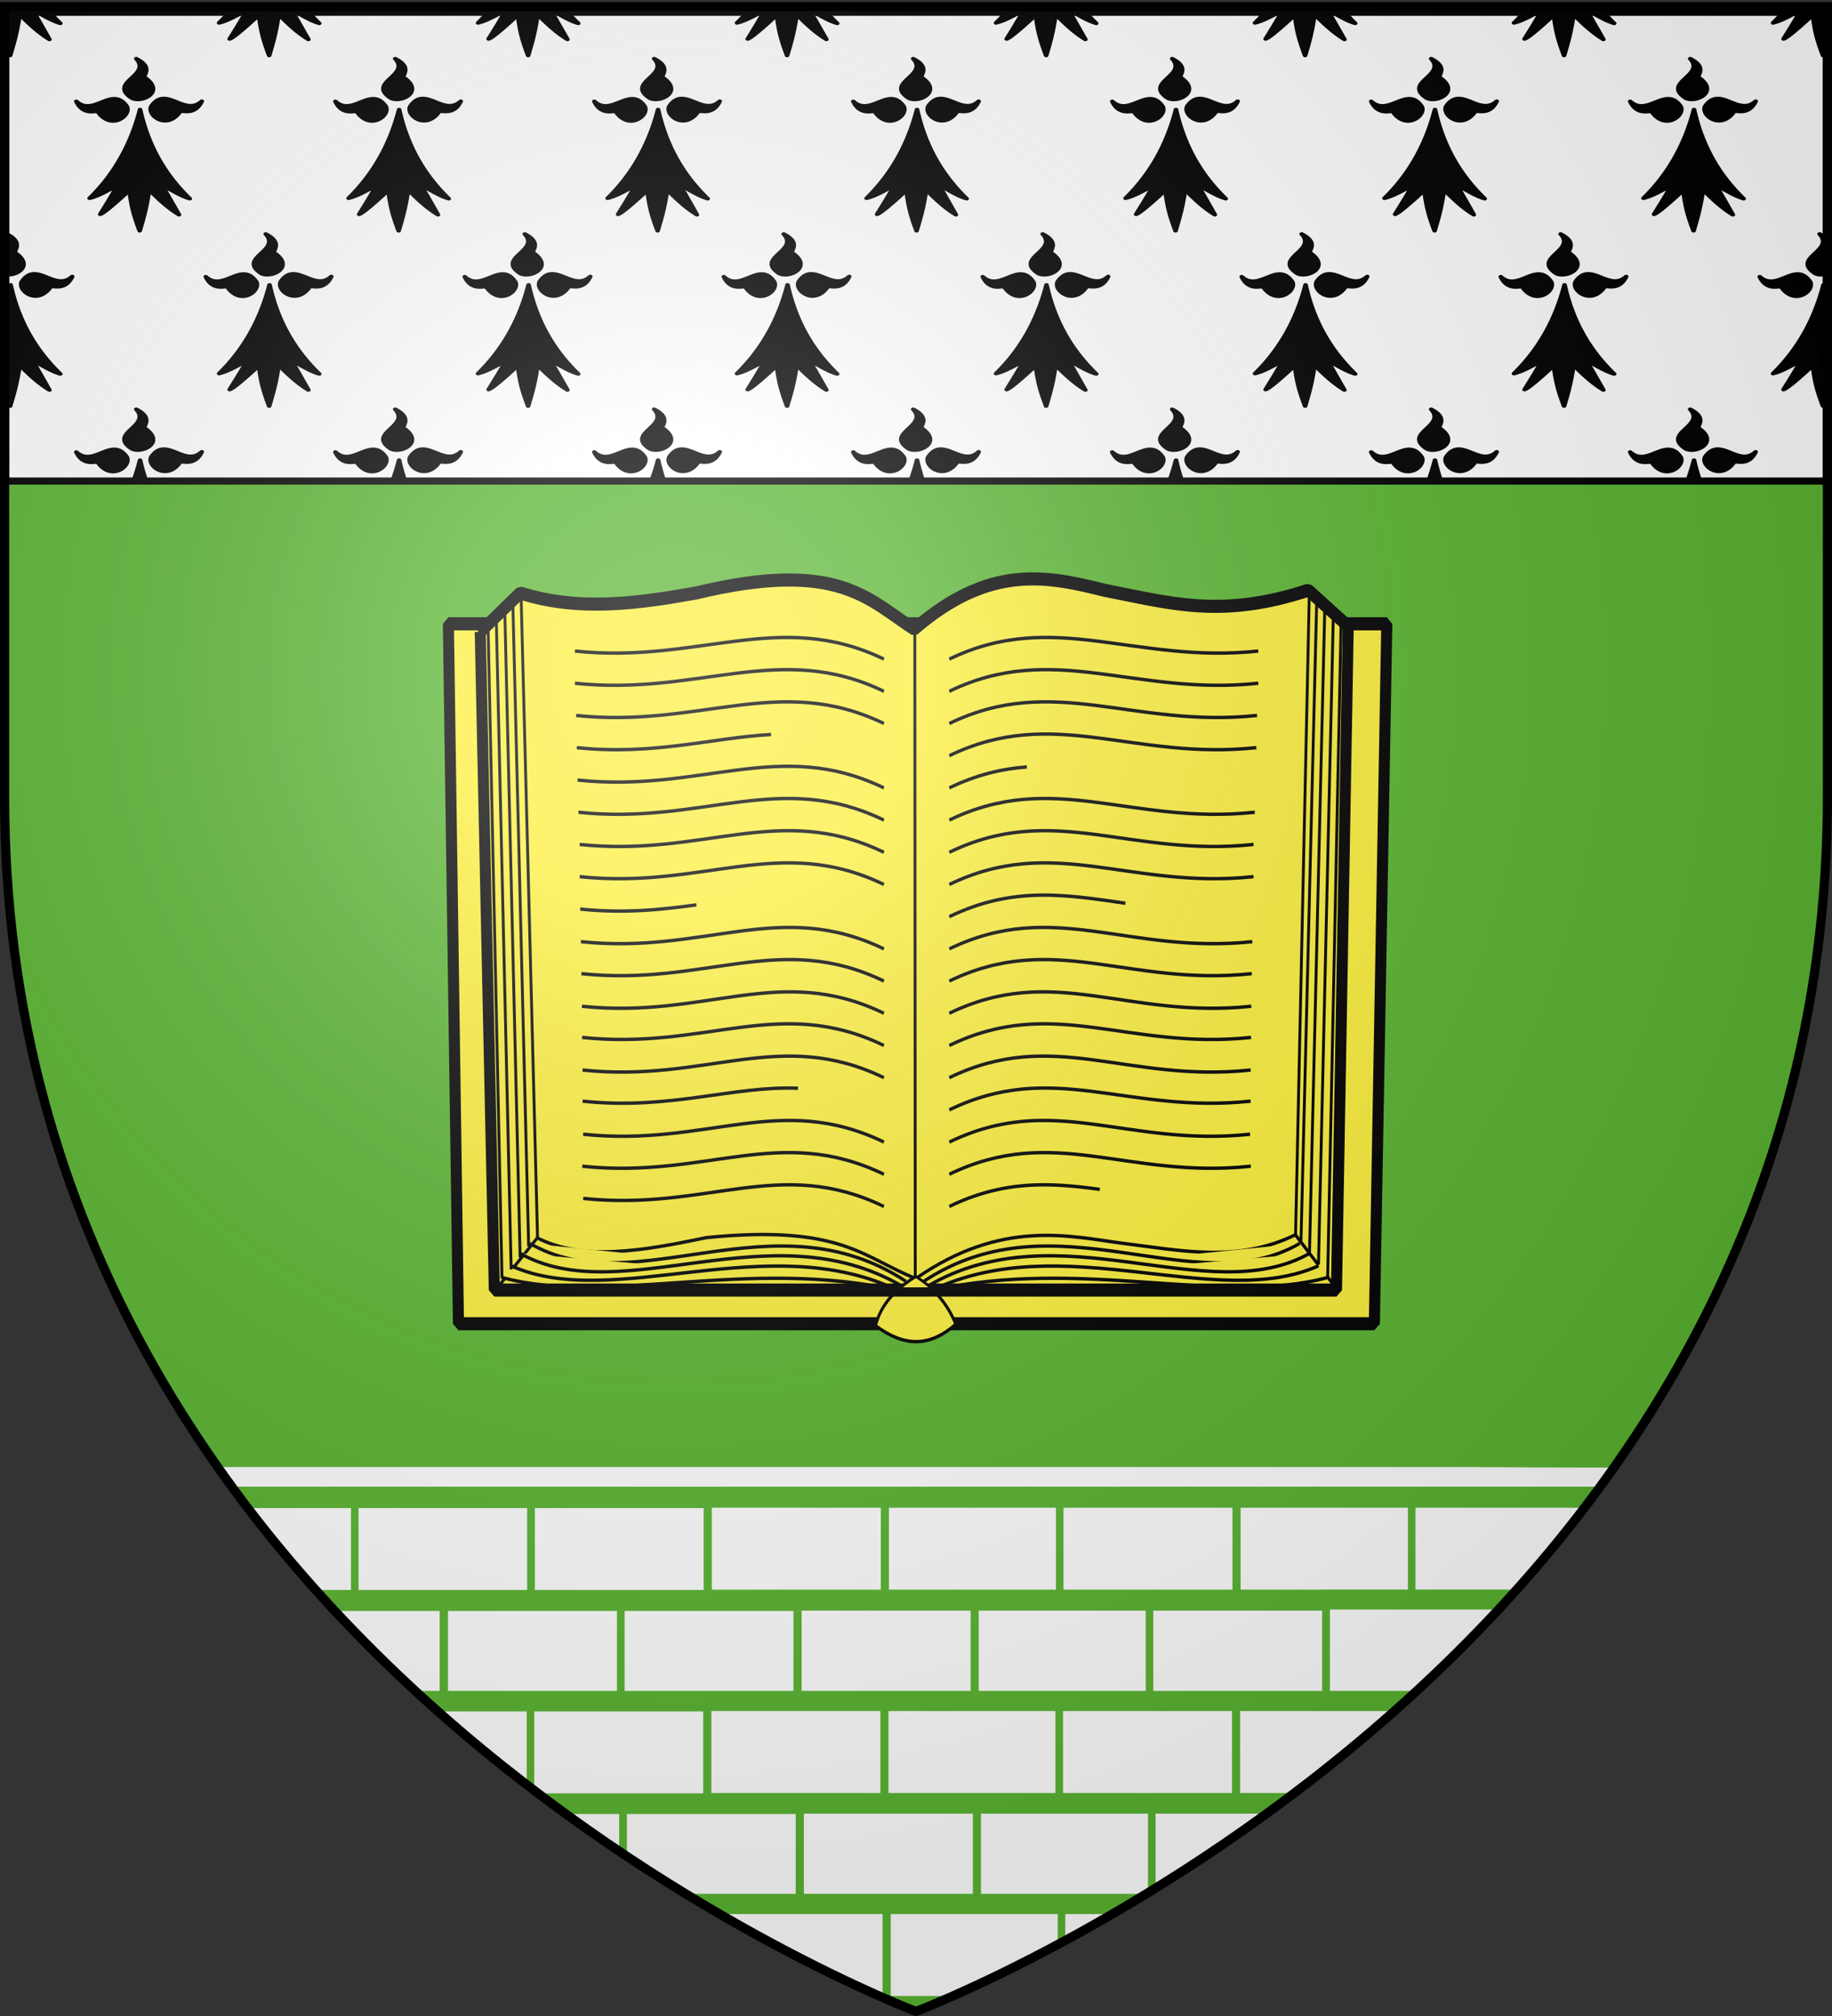
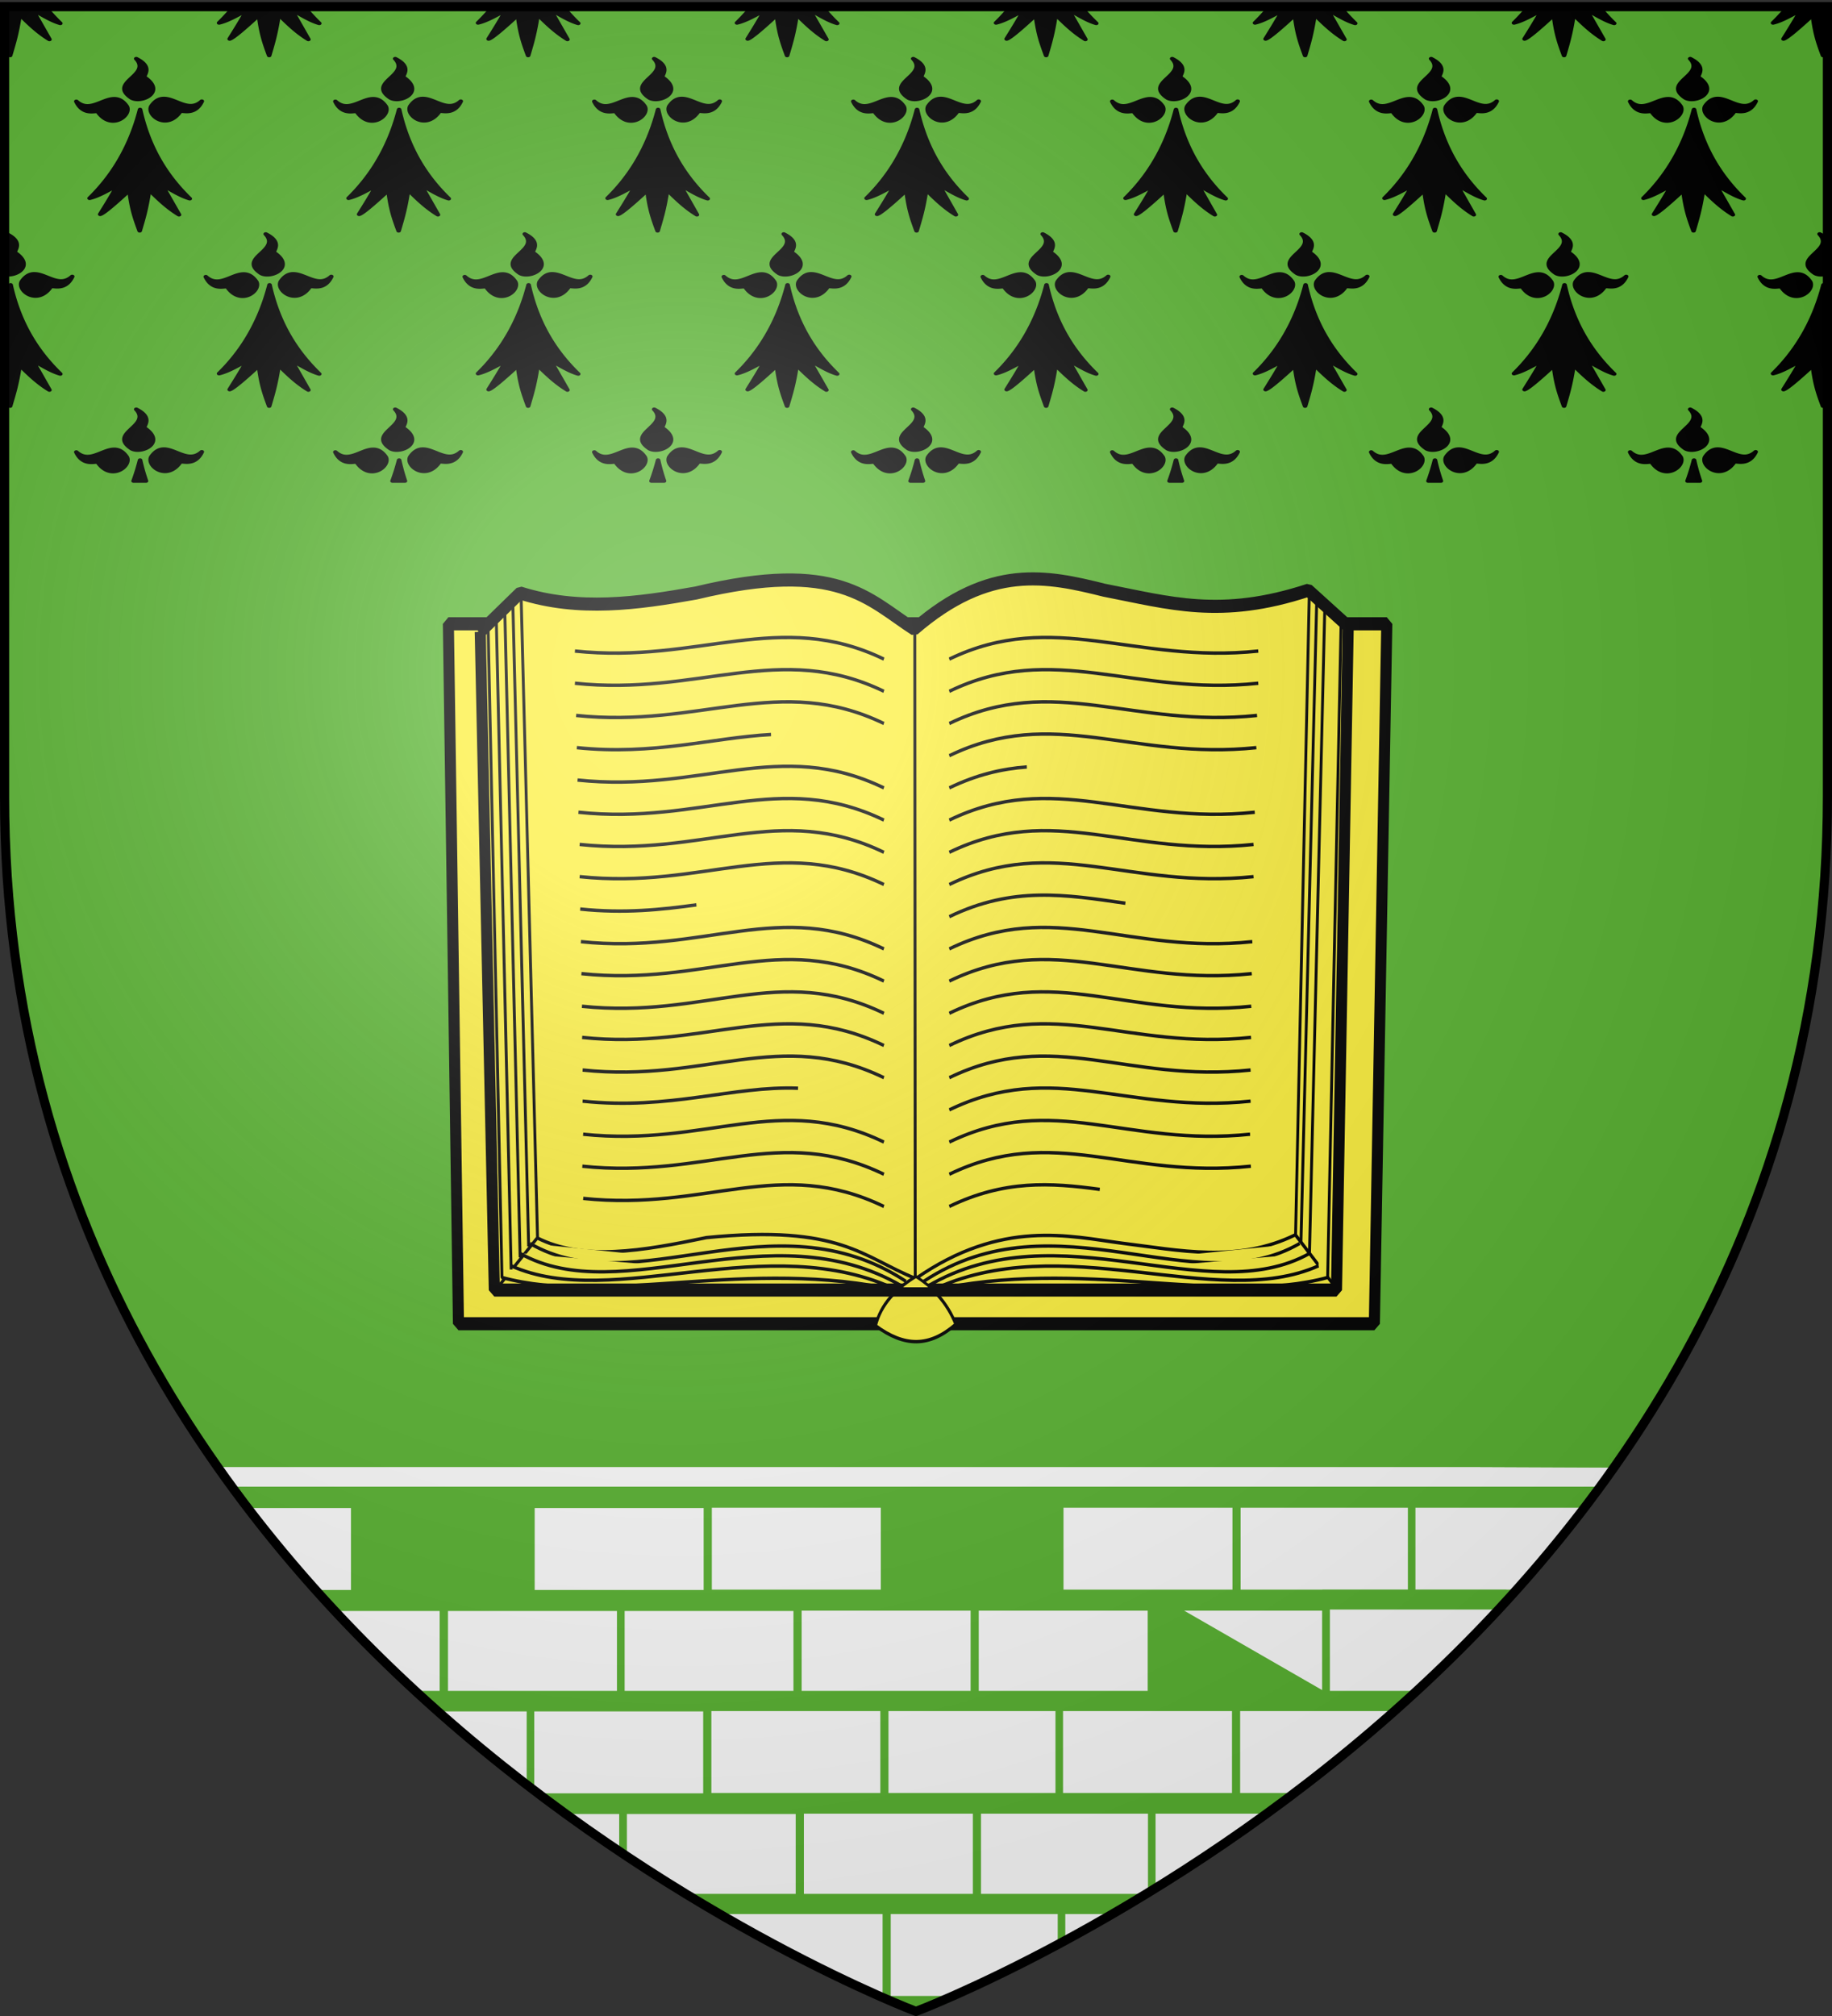
<svg xmlns="http://www.w3.org/2000/svg" xmlns:xlink="http://www.w3.org/1999/xlink" height="660" width="600" version="1.0" id="svg2">
  <rect width="100%" height="100%" fill="#333333" stroke="none" />
  <defs id="defs6">
    <g id="s">
      <g id="c">
        <path transform="rotate(18 3.157 -.5)" d="M0 0v1h.5L0 0z" id="t" />
        <use height="540" width="810" y="0" x="0" id="use2144" transform="scale(-1 1)" xlink:href="#t" />
      </g>
      <g id="a">
        <use height="540" width="810" y="0" x="0" id="use2147" transform="rotate(72)" xlink:href="#c" />
        <use height="540" width="810" y="0" x="0" id="use2149" transform="rotate(144)" xlink:href="#c" />
      </g>
      <use height="540" width="810" y="0" x="0" id="use2151" transform="scale(-1 1)" xlink:href="#a" />
    </g>
    <g id="s-1">
      <g id="c-1">
        <path transform="rotate(18 3.157 -.5)" d="M0 0v1h.5L0 0z" id="t-8" />
        <use height="540" width="810" y="0" x="0" id="use2144-5" transform="scale(-1 1)" xlink:href="#t-8" />
      </g>
      <g id="a-2">
        <use height="540" width="810" y="0" x="0" id="use2147-0" transform="rotate(72)" xlink:href="#c-1" />
        <use height="540" width="810" y="0" x="0" id="use2149-1" transform="rotate(144)" xlink:href="#c-1" />
      </g>
      <use height="540" width="810" y="0" x="0" id="use2151-1" transform="scale(-1 1)" xlink:href="#a-2" />
    </g>
    <g id="s-4">
      <g id="c-7">
        <path id="t-4" d="M0 0v1h.5L0 0z" transform="rotate(18 3.157 -.5)" />
        <use xlink:href="#t-4" transform="scale(-1 1)" id="use2144-1" x="0" y="0" width="810" height="540" />
      </g>
      <g id="a-8">
        <use xlink:href="#c-7" transform="rotate(72)" id="use2147-08" x="0" y="0" width="810" height="540" />
        <use xlink:href="#c-7" transform="rotate(144)" id="use2149-8" x="0" y="0" width="810" height="540" />
      </g>
      <use xlink:href="#a-8" transform="scale(-1 1)" id="use2151-17" x="0" y="0" width="810" height="540" />
    </g>
    <g id="s-5">
      <g id="c-11">
        <path transform="rotate(18 3.157 -.5)" d="M0 0v1h.5L0 0z" id="t-6" />
        <use height="540" width="810" y="0" x="0" id="use2144-19" transform="scale(-1 1)" xlink:href="#t-6" />
      </g>
      <g id="a-3">
        <use height="540" width="810" y="0" x="0" id="use2147-4" transform="rotate(72)" xlink:href="#c-11" />
        <use height="540" width="810" y="0" x="0" id="use2149-7" transform="rotate(144)" xlink:href="#c-11" />
      </g>
      <use height="540" width="810" y="0" x="0" id="use2151-9" transform="scale(-1 1)" xlink:href="#a-3" />
    </g>
    <radialGradient xlink:href="#linearGradient2893" id="radialGradient3163" gradientUnits="userSpaceOnUse" gradientTransform="matrix(1.353 0 0 1.349 -77.63 -85.747)" cx="221.445" cy="226.331" fx="221.445" fy="226.331" r="300" />
    <linearGradient id="linearGradient2893">
      <stop style="stop-color:white;stop-opacity:.314" offset="0" id="stop2895" />
      <stop id="stop2897" offset=".19" style="stop-color:white;stop-opacity:.251" />
      <stop style="stop-color:#6b6b6b;stop-opacity:.125" offset=".6" id="stop2901" />
      <stop style="stop-color:black;stop-opacity:.125" offset="1" id="stop2899" />
    </linearGradient>
    <clipPath id="clipPath4881" clipPathUnits="userSpaceOnUse">
      <path id="path4883" style="opacity:1;fill:none;fill-opacity:1;fill-rule:evenodd;stroke:#000;stroke-width:3;stroke-linecap:butt;stroke-linejoin:miter;stroke-miterlimit:4;stroke-dasharray:none;stroke-opacity:1" d="M334.39 351.845s-148.669-71.413-148.669-252.9V-65.439H483.06V98.945c0 181.487-148.669 252.9-148.669 252.9z" />
    </clipPath>
    <style type="text/css" id="style33">.Rand2,.Rand4,.Rand6{stroke:#202020;stroke-width:30}.Rand4,.Rand6{stroke-width:60}.Rand6{stroke-width:90}.Schwarz{fill:#000}.Blau{fill:#00f}.Gold{fill:#ffef00}.Silber{fill:#fff}</style>
  </defs>
  <g id="layer3" style="display:inline">
    <path id="path2855" style="fill:#5ab532;fill-opacity:1;fill-rule:evenodd;stroke:none" d="M300 658.5s298.5-112.32 298.5-397.772V2.176H1.5v258.552C1.5 546.18 300 658.5 300 658.5z" />
    <g id="g14068" transform="matrix(1 0 0 .779 0 2.852)">
      <g style="display:inline" id="layer3-47">
        <g id="g2942">
-           <path style="color:#000;fill:#fff;fill-opacity:1;fill-rule:nonzero;stroke:#000;stroke-width:3;stroke-linecap:butt;stroke-linejoin:miter;stroke-miterlimit:4;stroke-opacity:1;stroke-dasharray:none;stroke-dashoffset:0;marker:none;visibility:visible;display:inline;overflow:visible" id="rect2792" d="M1.5 1.5h597v197H1.5z" />
          <path style="fill:#000;fill-opacity:1;fill-rule:evenodd;stroke:#000;stroke-width:1.5;stroke-linecap:round;stroke-linejoin:round;stroke-miterlimit:4;stroke-opacity:1;stroke-dasharray:none" d="M1.5 1.5v11.188c.517 2.355 1.101 4.492 1.813 6.968 1.228-5.362 2.15-9.069 3.124-17.218 2.937 3.644 5.777 7.342 9.75 10.468L11.125 1.5H1.5zm10.719 0c2.444 1.787 5.023 3.733 7.531 4.656A75.16 75.16 0 0 1 16.281 1.5H12.22zm62.843 0a72.2 72.2 0 0 1-3.312 4.469c2.44-.732 5.143-2.608 7.813-4.469h-4.5zm5.438 0c-1.759 4.025-3.523 7.604-5.281 11.219 1.13-.42 4.722-4.332 9.594-10.094.763 7.922 1.8 11.66 3.343 17.031 1.228-5.362 2.12-9.069 3.094-17.218 2.937 3.644 5.776 7.342 9.75 10.468L95.937 1.5H80.5zm16.531 0c2.441 1.787 5.023 3.733 7.531 4.656a75.162 75.162 0 0 1-3.468-4.656H97.03zm62.844 0a72.636 72.636 0 0 1-3.313 4.469c2.441-.732 5.143-2.608 7.813-4.469h-4.5zm5.438 0c-1.76 4.025-3.523 7.604-5.282 11.219 1.13-.42 4.723-4.332 9.594-10.094.764 7.922 1.801 11.66 3.344 17.031 1.228-5.362 2.119-9.069 3.094-17.218 2.936 3.644 5.807 7.342 9.78 10.468L180.75 1.5h-15.438zm16.53 0c2.441 1.787 5.024 3.733 7.532 4.656a74.905 74.905 0 0 1-3.469-4.656h-4.062zm62.845 0a72.636 72.636 0 0 1-3.313 4.469c2.444-.733 5.168-2.606 7.844-4.469h-4.531zm5.437 0c-1.758 4.024-3.492 7.605-5.25 11.219 1.13-.42 4.691-4.332 9.563-10.094.763 7.922 1.8 11.66 3.343 17.031 1.228-5.362 2.15-9.069 3.125-17.218 2.937 3.644 5.777 7.342 9.75 10.468L265.562 1.5h-15.437zm16.531 0c2.444 1.787 5.023 3.733 7.531 4.656A75.158 75.158 0 0 1 270.72 1.5h-4.063zm62.875 0a72.203 72.203 0 0 1-3.312 4.469c2.443-.733 5.14-2.606 7.812-4.469h-4.5zm5.406 0c-1.758 4.024-3.491 7.605-5.25 11.219 1.13-.42 4.692-4.332 9.563-10.094.764 7.922 1.832 11.66 3.375 17.031 1.228-5.362 2.119-9.069 3.094-17.218 2.937 3.644 5.776 7.342 9.75 10.468L350.406 1.5h-15.469zm16.563 0c2.44 1.787 5.023 3.733 7.531 4.656-1.19-1.477-2.38-3.024-3.5-4.656H351.5zm62.844 0a72.455 72.455 0 0 1-3.313 4.469c2.444-.733 5.14-2.606 7.813-4.469h-4.5zm5.406 0c-1.758 4.024-3.492 7.605-5.25 11.219 1.13-.42 4.722-4.332 9.594-10.094.763 7.922 1.8 11.66 3.344 17.031 1.228-5.362 2.119-9.069 3.093-17.218 2.937 3.644 5.808 7.342 9.781 10.468L435.22 1.5H419.75zm16.563 0c2.44 1.787 5.023 3.733 7.53 4.656a74.905 74.905 0 0 1-3.468-4.656h-4.063zm62.843 0a72.455 72.455 0 0 1-3.312 4.469c2.44-.732 5.14-2.608 7.812-4.469h-4.5zm5.438 0c-1.758 4.024-3.523 7.605-5.281 11.219 1.13-.42 4.722-4.332 9.593-10.094.764 7.922 1.801 11.66 3.344 17.031 1.228-5.362 2.12-9.069 3.094-17.218 2.937 3.644 5.807 7.342 9.781 10.468L520.031 1.5h-15.437zm16.531 0c2.444 1.787 5.023 3.733 7.531 4.656a75.162 75.162 0 0 1-3.468-4.656h-4.063zM584 1.5a72.203 72.203 0 0 1-3.313 4.469c2.441-.732 5.112-2.608 7.782-4.469H584zm5.406 0c-1.758 4.024-3.523 7.605-5.281 11.219 1.13-.42 4.722-4.332 9.594-10.094.764 7.922 1.8 11.66 3.343 17.031.528-2.301.998-4.327 1.438-6.5V1.5h-9.094zM44.625 21c5.203 7.059-9.344 9.881-1.5 16.563 3.345 2.268 11.115-2.652 4.25-8.688-.887-.517 3.13-4.09-2.75-7.875zm84.813 0c5.202 7.059-9.344 9.881-1.5 16.563 3.345 2.268 11.115-2.652 4.25-8.688-.887-.517 3.13-4.09-2.75-7.875zm84.812 0c5.203 7.059-9.344 9.881-1.5 16.563 3.345 2.268 11.146-2.652 4.281-8.688-.887-.517 3.1-4.09-2.781-7.875zm84.844 0c5.203 7.059-9.375 9.881-1.531 16.563 3.345 2.268 11.146-2.652 4.28-8.688-.886-.517 3.13-4.09-2.75-7.875zm84.812 0c5.203 7.059-9.344 9.881-1.5 16.563 3.345 2.268 11.115-2.652 4.25-8.688-.887-.517 3.13-4.09-2.75-7.875zm84.813 0c5.203 7.059-9.344 9.881-1.5 16.563 3.345 2.268 11.146-2.652 4.281-8.688-.887-.517 3.099-4.09-2.781-7.875zm84.844 0c5.202 7.059-9.376 9.881-1.532 16.563 3.346 2.268 11.147-2.652 4.282-8.688-.888-.517 3.13-4.09-2.75-7.875zM53.375 37.75c-1.324.111-2.61.972-3.813 3.25-1.484 3.759 5.012 10.296 9.407 2.281.31-.978 4.712 2.157 7.125-4.406-4.317 4.962-8.747-1.459-12.719-1.125zm84.813 0c-1.325.111-2.61.972-3.813 3.25-1.485 3.759 5.043 10.296 9.438 2.281.31-.978 4.68 2.157 7.093-4.406-4.317 4.962-8.746-1.459-12.719-1.125zm84.812 0c-1.324.111-2.578.972-3.781 3.25-1.485 3.759 5.011 10.296 9.406 2.281.31-.978 4.68 2.157 7.094-4.406-4.317 4.962-8.747-1.459-12.719-1.125zm84.813 0c-1.325.111-2.579.972-3.782 3.25-1.485 3.759 5.012 10.296 9.406 2.281.311-.978 4.681 2.157 7.094-4.406-4.317 4.962-8.746-1.459-12.719-1.125zm84.843 0c-1.324.111-2.61.972-3.812 3.25-1.485 3.759 5.011 10.296 9.406 2.281.31-.978 4.68 2.157 7.094-4.406-4.317 4.962-8.715-1.459-12.688-1.125zm84.813 0c-1.324.111-2.61.972-3.813 3.25-1.485 3.759 5.043 10.296 9.438 2.281.31-.978 4.68 2.157 7.094-4.406-4.318 4.962-8.747-1.459-12.72-1.125zm84.812 0c-1.324.111-2.61.972-3.812 3.25-1.485 3.759 5.043 10.296 9.437 2.281.311-.978 4.681 2.157 7.094-4.406-4.317 4.962-8.746-1.459-12.719-1.125zm-525.062.094c-3.842.188-8.082 5.849-12.219 1.093 2.413 6.563 6.783 3.46 7.094 4.438 4.394 8.014 10.922 1.477 9.437-2.281-1.353-2.562-2.809-3.324-4.312-3.25zm84.812 0c-3.842.188-8.05 5.849-12.187 1.093 2.413 6.563 6.783 3.46 7.094 4.438 4.394 8.014 10.89 1.477 9.406-2.281-1.353-2.562-2.81-3.324-4.313-3.25zm84.844 0c-3.842.188-8.082 5.849-12.219 1.093 2.413 6.563 6.783 3.46 7.094 4.438 4.395 8.014 10.891 1.477 9.406-2.281-1.353-2.562-2.778-3.324-4.281-3.25zm84.813 0c-3.842.188-8.082 5.849-12.22 1.093 2.414 6.563 6.784 3.46 7.094 4.438 4.395 8.014 10.892 1.477 9.407-2.281-1.353-2.562-2.778-3.324-4.281-3.25zm84.812 0c-3.842.188-8.082 5.849-12.219 1.093 2.413 6.563 6.814 3.46 7.125 4.438 4.395 8.014 10.86 1.477 9.375-2.281-1.353-2.562-2.778-3.324-4.281-3.25zm84.844 0c-3.842.188-8.113 5.849-12.25 1.093 2.413 6.563 6.814 3.46 7.125 4.438 4.394 8.014 10.89 1.477 9.406-2.281-1.353-2.562-2.778-3.324-4.281-3.25zm84.812 0c-3.842.188-8.113 5.849-12.25 1.093 2.413 6.563 6.814 3.46 7.125 4.438 4.395 8.014 10.891 1.477 9.407-2.281-1.354-2.562-2.778-3.324-4.282-3.25zM45.875 42.375c-3.383 16.816-9.68 28.722-16.531 37.281 2.848-.854 6.03-3.28 9.125-5.406-1.893 4.41-3.763 8.265-5.657 12.156 1.13-.419 4.723-4.363 9.594-10.125.764 7.922 1.801 11.691 3.344 17.063 1.228-5.363 2.119-9.07 3.094-17.219 2.937 3.644 5.807 7.343 9.781 10.469L53.031 74.03c2.88 2.015 6.07 4.689 9.125 5.813-7.243-8.987-13.357-20.651-16.281-37.469zm84.844 0c-3.383 16.816-9.711 28.722-16.563 37.281 2.848-.854 6.061-3.28 9.156-5.406-1.893 4.41-3.794 8.265-5.687 12.156 1.13-.419 4.722-4.363 9.594-10.125.763 7.922 1.8 11.691 3.344 17.063 1.228-5.363 2.119-9.07 3.093-17.219 2.937 3.644 5.808 7.343 9.781 10.469l-5.593-12.563c2.88 2.015 6.07 4.689 9.125 5.813-7.243-8.987-13.326-20.651-16.25-37.469zm84.812 0c-3.383 16.816-9.68 28.722-16.531 37.281 2.848-.854 6.03-3.28 9.125-5.406-1.893 4.41-3.794 8.265-5.688 12.156 1.13-.419 4.723-4.363 9.594-10.125.764 7.922 1.801 11.691 3.344 17.063 1.228-5.363 2.15-9.07 3.125-17.219 2.937 3.644 5.776 7.343 9.75 10.469l-5.563-12.563c2.881 2.015 6.04 4.689 9.094 5.813-7.243-8.987-13.325-20.651-16.25-37.469zm84.813 0c-3.383 16.816-9.68 28.722-16.531 37.281 2.848-.854 6.029-3.28 9.125-5.406-1.894 4.41-3.795 8.265-5.688 12.156 1.13-.419 4.754-4.363 9.625-10.125.764 7.922 1.77 11.691 3.313 17.063 1.228-5.363 2.15-9.07 3.125-17.219 2.936 3.644 5.776 7.343 9.75 10.469L307.5 74.03c2.88 2.015 6.039 4.689 9.094 5.813-7.243-8.987-13.326-20.651-16.25-37.469zm84.812 0c-3.383 16.816-9.68 28.722-16.531 37.281 2.848-.854 6.06-3.28 9.156-5.406-1.893 4.41-3.794 8.265-5.687 12.156 1.13-.419 4.722-4.363 9.594-10.125.763 7.922 1.77 11.691 3.312 17.063 1.228-5.363 2.15-9.07 3.125-17.219 2.937 3.644 5.776 7.343 9.75 10.469l-5.563-12.563c2.881 2.015 6.07 4.689 9.125 5.813-7.242-8.987-13.356-20.651-16.28-37.469zm84.813 0c-3.383 16.816-9.68 28.722-16.531 37.281 2.848-.854 6.06-3.28 9.156-5.406-1.893 4.41-3.795 8.265-5.688 12.156 1.13-.419 4.723-4.363 9.594-10.125.764 7.922 1.801 11.691 3.344 17.063 1.228-5.363 2.119-9.07 3.094-17.219 2.936 3.644 5.776 7.343 9.75 10.469l-5.563-12.563c2.88 2.015 6.07 4.689 9.125 5.813-7.243-8.987-13.357-20.651-16.281-37.469zm84.844 0c-3.384 16.816-9.712 28.722-16.563 37.281 2.848-.854 6.06-3.28 9.156-5.406-1.893 4.41-3.794 8.265-5.687 12.156 1.13-.419 4.722-4.363 9.593-10.125.764 7.922 1.802 11.691 3.344 17.063 1.228-5.363 2.12-9.07 3.094-17.219 2.937 3.644 5.808 7.343 9.781 10.469l-5.593-12.563c2.88 2.015 6.07 4.689 9.125 5.813-7.243-8.987-13.326-20.651-16.25-37.469zM2.218 94.688c2.156 2.925.91 5.105-.719 7.156v9.781c3.606 1.16 9.833-3.467 3.469-9.063-.887-.516 3.13-4.089-2.75-7.874zm84.812 0c5.203 7.059-9.344 9.88-1.5 16.562 3.345 2.269 11.147-2.652 4.281-8.688-.886-.516 3.1-4.089-2.78-7.874zm84.844 0c5.203 7.059-9.375 9.88-1.531 16.562 3.345 2.269 11.146-2.652 4.281-8.688-.887-.516 3.13-4.089-2.75-7.874zm84.813 0c5.202 7.059-9.376 9.88-1.532 16.562 3.345 2.269 11.147-2.652 4.281-8.688-.886-.516 3.13-4.089-2.75-7.874zm84.812 0c5.203 7.059-9.344 9.88-1.5 16.562 3.345 2.269 11.115-2.652 4.25-8.688-.887-.516 3.13-4.089-2.75-7.874zm84.813 0c5.202 7.059-9.344 9.88-1.5 16.562 3.345 2.269 11.114-2.652 4.25-8.688-.888-.516 3.13-4.089-2.75-7.874zm84.812 0c5.203 7.059-9.344 9.88-1.5 16.562 3.345 2.269 11.115-2.652 4.25-8.688-.887-.516 3.13-4.089-2.75-7.874zm84.813 0c5.202 7.059-9.344 9.88-1.5 16.562 1.097.744 2.682.714 4.062.125V97.031c-.498-.762-1.308-1.536-2.563-2.344zm-585.032 16.75c-1.301.134-2.566 1.008-3.75 3.25-1.485 3.758 5.012 10.264 9.407 2.25.31-.979 4.68 2.156 7.093-4.407-4.137 4.755-8.345-.906-12.187-1.094-.188-.008-.377-.019-.563 0zm84.813 0c-1.302.134-2.566 1.008-3.75 3.25-1.485 3.758 5.043 10.264 9.437 2.25.311-.979 4.681 2.156 7.094-4.407-4.137 4.755-8.377-.906-12.219-1.094-.188-.008-.376-.019-.562 0zm84.812 0c-1.304.134-2.566 1.008-3.75 3.25-1.485 3.758 5.043 10.264 9.438 2.25.31-.979 4.68 2.156 7.094-4.407-4.138 4.755-8.377-.906-12.22-1.094-.187-.008-.375-.019-.562 0zm84.813 0c-1.302.134-2.535 1.008-3.719 3.25-1.485 3.758 5.012 10.264 9.406 2.25.311-.979 4.681 2.156 7.094-4.407-4.137 4.755-8.377-.906-12.219-1.094-.188-.008-.376-.019-.562 0zm84.812 0c-1.301.134-2.534 1.008-3.719 3.25-1.484 3.758 5.012 10.264 9.407 2.25.31-.979 4.68 2.156 7.094-4.407-4.138 4.755-8.377-.906-12.22-1.094-.187-.008-.376-.019-.562 0zm84.844 0c-1.304.134-2.566 1.008-3.75 3.25-1.485 3.758 5.012 10.264 9.406 2.25.311-.979 4.712 2.156 7.125-4.407-4.137 4.755-8.377-.906-12.219-1.094-.187-.008-.376-.019-.562 0zm84.813 0c-1.302.134-2.566 1.008-3.75 3.25-1.485 3.758 5.042 10.264 9.437 2.25.31-.979 4.68 2.156 7.094-4.407-4.137 4.755-8.377-.906-12.219-1.094-.188-.008-.377-.019-.563 0zm-440.188.062c-3.842.188-8.082 5.88-12.219 1.125 2.413 6.563 6.814 3.428 7.125 4.406 4.395 8.015 10.891 1.509 9.406-2.25-1.353-2.562-2.809-3.355-4.312-3.281zm84.844 0c-3.842.188-8.113 5.88-12.25 1.125 2.413 6.563 6.814 3.428 7.125 4.406 4.394 8.015 10.89 1.509 9.406-2.25-1.353-2.562-2.778-3.355-4.281-3.281zm84.812 0c-3.842.188-8.081 5.88-12.219 1.125 2.413 6.563 6.783 3.428 7.094 4.406 4.395 8.015 10.891 1.509 9.406-2.25-1.353-2.562-2.777-3.355-4.28-3.281zm84.813 0c-3.842.188-8.082 5.88-12.219 1.125 2.413 6.563 6.783 3.428 7.094 4.406 4.394 8.015 10.922 1.509 9.437-2.25-1.353-2.562-2.809-3.355-4.312-3.281zm84.812 0c-3.842.188-8.081 5.88-12.219 1.125 2.413 6.563 6.783 3.428 7.094 4.406 4.395 8.015 10.923 1.509 9.438-2.25-1.353-2.562-2.81-3.355-4.313-3.281zm84.813 0c-3.842.188-8.05 5.88-12.188 1.125 2.413 6.563 6.783 3.428 7.094 4.406 4.395 8.015 10.891 1.509 9.406-2.25-1.353-2.562-2.809-3.355-4.312-3.281zm84.844 0c-3.842.188-8.082 5.88-12.22 1.125 2.414 6.563 6.784 3.428 7.095 4.406 4.394 8.015 10.89 1.509 9.406-2.25-1.353-2.562-2.778-3.355-4.282-3.281zM3.468 116.063a106.972 106.972 0 0 1-1.969 8.124v35.844c.517 2.353 1.101 4.492 1.813 6.969 1.228-5.363 2.15-9.038 3.124-17.188 2.937 3.645 5.777 7.312 9.75 10.438l-5.562-12.531c2.88 2.014 6.07 4.657 9.125 5.781-7.243-8.987-13.357-20.62-16.281-37.438zm84.812 0c-3.383 16.816-9.68 28.721-16.531 37.28 2.848-.854 6.06-3.28 9.156-5.405-1.893 4.41-3.794 8.233-5.687 12.125 1.13-.42 4.722-4.332 9.594-10.094.763 7.921 1.8 11.66 3.343 17.031 1.228-5.363 2.12-9.038 3.094-17.188 2.937 3.645 5.776 7.312 9.75 10.438l-5.563-12.531c2.881 2.014 6.07 4.657 9.126 5.781-7.243-8.987-13.357-20.62-16.282-37.438zm84.844 0c-3.383 16.816-9.711 28.721-16.563 37.28 2.849-.854 6.061-3.28 9.157-5.405-1.893 4.41-3.795 8.233-5.688 12.125 1.13-.42 4.723-4.332 9.594-10.094.764 7.921 1.801 11.66 3.344 17.031 1.228-5.363 2.119-9.038 3.094-17.188 2.936 3.645 5.807 7.312 9.78 10.438l-5.593-12.531c2.88 2.014 6.07 4.657 9.125 5.781-7.243-8.987-13.326-20.62-16.25-37.438zm84.813 0c-3.384 16.816-9.712 28.721-16.563 37.28 2.848-.854 6.06-3.28 9.156-5.405-1.893 4.41-3.763 8.233-5.656 12.125 1.13-.42 4.691-4.332 9.563-10.094.763 7.921 1.8 11.66 3.343 17.031 1.228-5.363 2.15-9.038 3.125-17.188 2.937 3.645 5.777 7.312 9.75 10.438l-5.594-12.531c2.881 2.014 6.07 4.657 9.125 5.781-7.242-8.987-13.325-20.62-16.25-37.438zm84.812 0c-3.383 16.816-9.68 28.721-16.531 37.28 2.848-.854 6.03-3.28 9.125-5.405-1.893 4.41-3.763 8.233-5.656 12.125 1.13-.42 4.69-4.332 9.562-10.094.764 7.921 1.832 11.66 3.375 17.031 1.228-5.363 2.119-9.038 3.094-17.188 2.937 3.645 5.776 7.312 9.75 10.438l-5.563-12.531c2.88 2.014 6.07 4.657 9.125 5.781-7.243-8.987-13.357-20.62-16.281-37.438zm84.844 0c-3.383 16.816-9.711 28.721-16.563 37.28 2.848-.854 6.03-3.28 9.125-5.405-1.893 4.41-3.763 8.233-5.656 12.125 1.13-.42 4.722-4.332 9.594-10.094.763 7.921 1.8 11.66 3.344 17.031 1.228-5.363 2.119-9.038 3.093-17.188 2.937 3.645 5.808 7.312 9.781 10.438l-5.593-12.531c2.88 2.014 6.07 4.657 9.125 5.781-7.243-8.987-13.326-20.62-16.25-37.438zm84.812 0c-3.383 16.816-9.711 28.721-16.562 37.28 2.848-.854 6.06-3.28 9.156-5.405-1.893 4.41-3.794 8.233-5.688 12.125 1.13-.42 4.723-4.332 9.594-10.094.764 7.921 1.801 11.66 3.344 17.031 1.228-5.363 2.12-9.038 3.094-17.188 2.937 3.645 5.807 7.312 9.781 10.438l-5.594-12.531c2.88 2.014 6.07 4.657 9.125 5.781-7.243-8.987-13.325-20.62-16.25-37.438zm84.813 0c-3.383 16.816-9.68 28.721-16.532 37.28 2.848-.854 6.03-3.28 9.125-5.405-1.893 4.41-3.794 8.233-5.687 12.125 1.13-.42 4.722-4.332 9.594-10.094.764 7.921 1.8 11.66 3.343 17.031.528-2.302.998-4.328 1.438-6.5v-38.125c-.485-2.023-.9-4.12-1.281-6.313zm-552.594 52.28c5.203 7.06-9.344 9.913-1.5 16.595 3.345 2.268 11.115-2.652 4.25-8.688-.887-.517 3.13-4.12-2.75-7.906zm84.813 0c5.202 7.06-9.344 9.913-1.5 16.595 3.345 2.268 11.115-2.652 4.25-8.688-.887-.517 3.13-4.12-2.75-7.906zm84.812 0c5.203 7.06-9.344 9.913-1.5 16.595 3.345 2.268 11.146-2.652 4.281-8.688-.887-.517 3.1-4.12-2.781-7.906zm84.844 0c5.203 7.06-9.375 9.913-1.531 16.595 3.345 2.268 11.146-2.652 4.28-8.688-.886-.517 3.13-4.12-2.75-7.906zm84.812 0c5.203 7.06-9.344 9.913-1.5 16.595 3.345 2.268 11.115-2.652 4.25-8.688-.887-.517 3.13-4.12-2.75-7.906zm84.813 0c5.203 7.06-9.344 9.913-1.5 16.595 3.345 2.268 11.146-2.652 4.281-8.688-.887-.517 3.099-4.12-2.781-7.906zm84.844 0c5.202 7.06-9.376 9.913-1.532 16.595 3.346 2.268 11.147-2.652 4.282-8.688-.888-.517 3.13-4.12-2.75-7.906zm-499.688 16.75c-1.503-.073-2.96.72-4.313 3.282-1.484 3.759 5.012 10.264 9.407 2.25.31-.978 4.712 2.157 7.125-4.406-4.137 4.755-8.377-.937-12.219-1.125zm84.813 0c-1.504-.073-2.96.72-4.313 3.282-1.485 3.759 5.043 10.264 9.438 2.25.31-.978 4.68 2.157 7.093-4.406-4.137 4.755-8.377-.937-12.219-1.125zm84.812 0c-1.503-.073-2.928.72-4.281 3.282-1.485 3.759 5.011 10.264 9.406 2.25.31-.978 4.68 2.157 7.094-4.406-4.137 4.755-8.377-.937-12.219-1.125zm84.844 0c-1.504-.073-2.96.72-4.313 3.282-1.485 3.759 5.012 10.264 9.406 2.25.311-.978 4.681 2.157 7.094-4.406-4.137 4.755-8.345-.937-12.187-1.125zm84.812 0c-1.503-.073-2.96.72-4.312 3.282-1.485 3.759 5.011 10.264 9.406 2.25.31-.978 4.68 2.157 7.094-4.406-4.137 4.755-8.346-.937-12.188-1.125zm84.813 0c-1.504-.073-2.96.72-4.313 3.282-1.485 3.759 5.043 10.264 9.438 2.25.31-.978 4.68 2.157 7.094-4.406-4.138 4.755-8.377-.937-12.22-1.125zm84.812 0c-1.503-.073-2.96.72-4.312 3.282-1.485 3.759 5.043 10.264 9.437 2.25.311-.978 4.681 2.157 7.094-4.406-4.137 4.755-8.377-.937-12.219-1.125zm-525.562.094c-3.842.188-8.082 5.88-12.219 1.125 2.413 6.563 6.783 3.429 7.094 4.407 4.394 8.014 10.922 1.477 9.437-2.282-1.353-2.562-2.809-3.323-4.312-3.25zm84.812 0c-3.842.188-8.05 5.88-12.187 1.125 2.413 6.563 6.783 3.429 7.094 4.407 4.394 8.014 10.89 1.477 9.406-2.282-1.353-2.562-2.81-3.323-4.313-3.25zm84.844 0c-3.842.188-8.082 5.88-12.219 1.125 2.413 6.563 6.783 3.429 7.094 4.407 4.395 8.014 10.891 1.477 9.406-2.282-1.353-2.562-2.778-3.323-4.281-3.25zm84.813 0c-3.842.188-8.082 5.88-12.22 1.125 2.414 6.563 6.784 3.429 7.094 4.407 4.395 8.014 10.892 1.477 9.407-2.282-1.353-2.562-2.778-3.323-4.281-3.25zm84.812 0c-3.842.188-8.082 5.88-12.219 1.125 2.413 6.563 6.814 3.429 7.125 4.407 4.395 8.014 10.86 1.477 9.375-2.282-1.353-2.562-2.778-3.323-4.281-3.25zm84.844 0c-3.842.188-8.113 5.88-12.25 1.125 2.413 6.563 6.814 3.429 7.125 4.407 4.394 8.014 10.89 1.477 9.406-2.282-1.353-2.562-2.778-3.323-4.281-3.25zm84.812 0c-3.842.188-8.113 5.88-12.25 1.125 2.413 6.563 6.814 3.429 7.125 4.407 4.395 8.014 10.891 1.477 9.407-2.282-1.354-2.562-2.778-3.323-4.282-3.25zM45.875 189.72c-.62 3.083-1.322 6.018-2.125 8.781h4.063c-.74-2.762-1.4-5.685-1.938-8.781zm84.844 0a107.534 107.534 0 0 1-2.156 8.781h4.062c-.741-2.762-1.368-5.685-1.906-8.781zm84.812 0a107.848 107.848 0 0 1-2.156 8.781h4.094a99.857 99.857 0 0 1-1.938-8.781zm84.813 0c-.62 3.083-1.323 6.018-2.125 8.781h4.062c-.74-2.762-1.399-5.685-1.937-8.781zm84.812 0c-.62 3.083-1.322 6.018-2.125 8.781h4.063a99.867 99.867 0 0 1-1.938-8.781zm84.813 0c-.62 3.083-1.323 6.018-2.125 8.781h4.062a99.867 99.867 0 0 1-1.937-8.781zm84.844 0c-.62 3.083-1.323 6.018-2.125 8.781h4.062c-.74-2.762-1.4-5.685-1.938-8.781z" id="path1883" />
        </g>
      </g>
    </g>
    <g id="layer4-97" transform="matrix(.527 0 0 .536 142.012 139.417)">
      <g style="fill:#fcef3c;display:inline" transform="matrix(2.501 0 0 2.91 -2102.173 -930.755)" id="g5605">
        <g id="g5607" style="fill:#fcef3c;display:inline">
          <g style="fill:#fcef3c" id="g4308" transform="translate(-581.15 37.984)">
            <g style="fill:#fcef3c" transform="translate(-136.968 -103.127)" id="layer7">
              <g style="fill:#fcef3c;stroke:#000;stroke-width:1;stroke-linejoin:bevel;stroke-miterlimit:4.092;stroke-opacity:1;stroke-dasharray:none;display:inline" transform="matrix(1.146 0 0 1.146 824.659 143.46)" id="g5262">
                <g style="fill:#fcef3c" id="g5264" transform="matrix(.623 0 0 .623 489.973 162.248)">
                  <g style="fill:#fcef3c" id="g5266" transform="translate(387.05 -15.44)">
                    <g style="fill:#fcef3c;fill-opacity:1;stroke-width:.694;stroke-miterlimit:4.092;stroke-dasharray:none" id="g5268" transform="matrix(1.442 0 0 1.442 -85.319 -154.438)">
                      <g transform="translate(-62.86 31.981)" id="g5270" style="fill:#fcef3c;stroke-width:.694;stroke-miterlimit:4.092;stroke-dasharray:none">
                        <g transform="translate(-188.034 -310.491)" id="g5272" style="fill:#fcef3c;fill-opacity:1;stroke:#000;stroke-width:.694;stroke-miterlimit:4.092;stroke-opacity:1;stroke-dasharray:none">
                          <path d="M212.75 490.67h226.495l-3 142.693H215.184L212.75 490.67z" id="path5274" style="fill:#fcef3c;fill-opacity:1;fill-rule:evenodd;stroke:#000;stroke-width:2.673;stroke-linecap:butt;stroke-linejoin:miter;stroke-miterlimit:4.092;stroke-opacity:1;stroke-dasharray:none" />
                          <path d="m220.677 492.37 3.398 134.198h203.279l2.831-135.331-9.626-7.361c-21.132 5.889-33.582 2.565-49.263 0-13.775-2.904-27.658-5.418-45.865 7.927-11.15-6.056-18.375-14.32-52.66-7.361-14.156 2.137-28.312 3.8-42.468 0l-9.626 7.927z" id="path5276" style="fill:#fcef3c;fill-opacity:1;fill-rule:evenodd;stroke:#000;stroke-width:.694;stroke-linecap:butt;stroke-linejoin:miter;stroke-miterlimit:4.092;stroke-opacity:1;stroke-dasharray:none" />
                          <path d="m230.303 485.008 3.964 130.801-10.192 10.759 10.132-10.692c11.058 4.722 25.284 2.688 40.829-.067 32.524-2.718 37.713 4.028 50.527 8.349 20.75-12.193 37.18-8.612 49.697-7.216 13.967 1.446 27.934 4.088 41.902-1.7l10.198 11.266-10.132-11.259 3.331-131.373" id="path5278" style="fill:none;stroke:#000;stroke-width:.694;stroke-linecap:butt;stroke-linejoin:miter;stroke-miterlimit:4.092;stroke-opacity:1;stroke-dasharray:none" />
                          <path d="m325.431 623.736-.103-132.245" id="path5280" style="fill:#fcef3c;fill-opacity:1;fill-rule:evenodd;stroke:#000;stroke-width:.694;stroke-linecap:butt;stroke-linejoin:miter;stroke-miterlimit:4.092;stroke-opacity:1;stroke-dasharray:none" />
                          <path d="M325.535 623.778c-4.793 2.46-8.364 5.598-9.693 9.982 7 4.386 13.008 4.406 19.386-.289-2.173-4.5-5.595-7.502-9.693-9.693z" id="path5282" style="fill:#fcef3c;fill-opacity:1;fill-rule:evenodd;stroke:#000;stroke-width:.694;stroke-linecap:butt;stroke-linejoin:miter;stroke-miterlimit:4.092;stroke-opacity:1;stroke-dasharray:none" />
                        </g>
                        <path d="M139.452 314.232c32.043-17.856 65.398 4.737 90.732-7.72" id="path5284" style="fill:#fcef3c;fill-opacity:1;stroke:#000;stroke-width:.694;stroke-linecap:butt;stroke-linejoin:miter;stroke-miterlimit:4.092;stroke-opacity:1;stroke-dasharray:none" />
                        <path d="M140.338 315.244c31.917-15.831 67.55 4.99 92.25-6.707" id="path5286" style="fill:#fcef3c;fill-opacity:1;stroke:#000;stroke-width:.694;stroke-linecap:butt;stroke-linejoin:miter;stroke-miterlimit:4.092;stroke-opacity:1;stroke-dasharray:none" />
                        <path d="M234.74 311.068c-24.828 9.42-61.853-7.859-93.517 5.062 36.282-6.911 70.004 3.222 95.713-2.678l3.26-134.202" id="path5288" style="fill:#fcef3c;fill-opacity:1;stroke:#000;stroke-width:.694;stroke-linecap:butt;stroke-linejoin:miter;stroke-miterlimit:4.092;stroke-opacity:1;stroke-dasharray:none" />
-                         <path d="m234.723 310.81 3.6-132.993" id="path5290" style="fill:#fcef3c;fill-opacity:1;stroke:#000;stroke-width:.694;stroke-linecap:butt;stroke-linejoin:miter;stroke-miterlimit:4.092;stroke-opacity:1;stroke-dasharray:none" />
                        <path d="m232.555 308.35 3.71-132.113" id="path5292" style="fill:#fcef3c;fill-opacity:1;stroke:#000;stroke-width:.694;stroke-linecap:butt;stroke-linejoin:miter;stroke-miterlimit:4.092;stroke-opacity:1;stroke-dasharray:none" />
                        <path d="m230.498 306.108 3.82-131.267" id="path5294" style="fill:#fcef3c;fill-opacity:1;stroke:#000;stroke-width:.694;stroke-linecap:butt;stroke-linejoin:miter;stroke-miterlimit:4.092;stroke-opacity:1;stroke-dasharray:none" />
                        <path d="M135.138 314.232c-32.044-17.856-65.399 4.737-90.733-7.72" id="path5296" style="fill:#fcef3c;fill-opacity:1;stroke:#000;stroke-width:.694;stroke-linecap:butt;stroke-linejoin:miter;stroke-miterlimit:4.092;stroke-opacity:1;stroke-dasharray:none" />
                        <path d="M134.252 315.244c-31.917-15.831-67.55 4.99-92.25-6.707" id="path5298" style="fill:#fcef3c;fill-opacity:1;stroke:#000;stroke-width:.694;stroke-linecap:butt;stroke-linejoin:miter;stroke-miterlimit:4.092;stroke-opacity:1;stroke-dasharray:none" />
                        <path d="M39.85 311.068c24.828 9.42 61.852-7.859 93.516 5.062-36.281-6.911-70.003 3.222-95.712-2.678l-3.36-132.95" id="path5300" style="fill:#fcef3c;fill-opacity:1;stroke:#000;stroke-width:.694;stroke-linecap:butt;stroke-linejoin:miter;stroke-miterlimit:4.092;stroke-opacity:1;stroke-dasharray:none" />
                        <path d="m39.867 311.818-3.6-132.994" id="path5302" style="fill:#fcef3c;fill-opacity:1;stroke:#000;stroke-width:.694;stroke-linecap:butt;stroke-linejoin:miter;stroke-miterlimit:4.092;stroke-opacity:1;stroke-dasharray:none" />
                        <path d="m42.034 309.357-3.71-132.112" id="path5304" style="fill:#fcef3c;fill-opacity:1;stroke:#000;stroke-width:.694;stroke-linecap:butt;stroke-linejoin:miter;stroke-miterlimit:4.092;stroke-opacity:1;stroke-dasharray:none" />
                        <path d="M44.092 307.115 40.27 175.85" id="path5306" style="fill:#fcef3c;fill-opacity:1;stroke:#000;stroke-width:.694;stroke-linecap:butt;stroke-linejoin:miter;stroke-miterlimit:4.092;stroke-opacity:1;stroke-dasharray:none" />
                        <path d="M55.259 185.737c29.964 2.666 49.342-8.664 74.573 1.643" id="path5308" style="fill:#fcef3c;stroke:#000;stroke-width:.694;stroke-linecap:butt;stroke-linejoin:miter;stroke-miterlimit:4.092;stroke-opacity:1;stroke-dasharray:none" />
                        <path d="M57.259 297.328c29.964 2.666 47.342-8.665 72.573 1.642" id="path5310" style="fill:#fcef3c;stroke:#000;stroke-width:.694;stroke-linecap:butt;stroke-linejoin:miter;stroke-miterlimit:4.092;stroke-opacity:1;stroke-dasharray:none" />
                        <path d="M55.725 205.43c18.463 1.642 32.73-2.029 46.864-2.678" id="path5312" style="fill:#fcef3c;stroke:#000;stroke-width:.694;stroke-linecap:butt;stroke-linejoin:miter;stroke-miterlimit:4.092;stroke-opacity:1;stroke-dasharray:none" />
                        <g transform="translate(0 11.378)" id="g5314" style="fill:#fcef3c;stroke-width:.694;stroke-miterlimit:4.092;stroke-dasharray:none">
                          <g id="g5316" style="fill:#fcef3c;stroke-width:.694;stroke-miterlimit:4.092;stroke-dasharray:none">
                            <path d="M55.894 200.658c29.965 2.666 48.707-8.707 73.938 1.6" id="path5318" style="fill:#fcef3c;stroke:#000;stroke-width:.694;stroke-linecap:butt;stroke-linejoin:miter;stroke-miterlimit:4.092;stroke-opacity:1;stroke-dasharray:none" />
                          </g>
                        </g>
                        <path d="M56.106 218.6c29.965 2.666 48.495-8.707 73.726 1.6" id="path5320" style="fill:#fcef3c;stroke:#000;stroke-width:.694;stroke-linecap:butt;stroke-linejoin:miter;stroke-miterlimit:4.092;stroke-opacity:1;stroke-dasharray:none" />
                        <path d="M57 264.507c29.965 2.666 47.601-8.665 72.832 1.642" id="path5322" style="fill:#fcef3c;stroke:#000;stroke-width:.694;stroke-linecap:butt;stroke-linejoin:miter;stroke-miterlimit:4.092;stroke-opacity:1;stroke-dasharray:none" />
                        <path d="M57.118 271.156c29.965 2.666 47.483-8.75 72.714 1.558" id="path5324" style="fill:#fcef3c;stroke:#000;stroke-width:.694;stroke-linecap:butt;stroke-linejoin:miter;stroke-miterlimit:4.092;stroke-opacity:1;stroke-dasharray:none" />
                        <path d="M57.113 277.499c21.176 1.884 36.139-3.154 51.999-2.634" id="path5326" style="fill:#fcef3c;stroke:#000;stroke-width:.694;stroke-linecap:butt;stroke-linejoin:miter;stroke-miterlimit:4.092;stroke-opacity:1;stroke-dasharray:none" />
                        <path d="M57.24 284.242c29.965 2.666 47.361-8.707 72.592 1.6" id="path5328" style="fill:#fcef3c;stroke:#000;stroke-width:.694;stroke-linecap:butt;stroke-linejoin:miter;stroke-miterlimit:4.092;stroke-opacity:1;stroke-dasharray:none" />
                        <path d="M57.047 290.764c29.965 2.666 47.554-8.665 72.785 1.642" id="path5330" style="fill:#fcef3c;stroke:#000;stroke-width:.694;stroke-linecap:butt;stroke-linejoin:miter;stroke-miterlimit:4.092;stroke-opacity:1;stroke-dasharray:none" />
                        <path d="M56.403 225.165c29.964 2.666 48.198-8.708 73.429 1.6" id="path5332" style="fill:#fcef3c;stroke:#000;stroke-width:.694;stroke-linecap:butt;stroke-linejoin:miter;stroke-miterlimit:4.092;stroke-opacity:1;stroke-dasharray:none" />
                        <path d="M56.403 231.729c29.964 2.666 48.198-8.707 73.429 1.6" id="path5334" style="fill:#fcef3c;stroke:#000;stroke-width:.694;stroke-linecap:butt;stroke-linejoin:miter;stroke-miterlimit:4.092;stroke-opacity:1;stroke-dasharray:none" />
                        <path d="M56.53 238.335c10.54.938 19.614.133 28.047-.855" id="path5336" style="fill:#fcef3c;stroke:#000;stroke-width:.694;stroke-linecap:butt;stroke-linejoin:miter;stroke-miterlimit:4.092;stroke-opacity:1;stroke-dasharray:none" />
                        <path d="M56.7 244.984c29.964 2.666 47.901-8.834 73.132 1.473" id="path5338" style="fill:#fcef3c;stroke:#000;stroke-width:.694;stroke-linecap:butt;stroke-linejoin:miter;stroke-miterlimit:4.092;stroke-opacity:1;stroke-dasharray:none" />
                        <path d="M56.826 251.506c29.965 2.666 47.775-8.792 73.006 1.515" id="path5340" style="fill:#fcef3c;stroke:#000;stroke-width:.694;stroke-linecap:butt;stroke-linejoin:miter;stroke-miterlimit:4.092;stroke-opacity:1;stroke-dasharray:none" />
                        <path d="M56.954 258.155c29.964 2.666 47.647-8.877 72.878 1.43" id="path5342" style="fill:#fcef3c;stroke:#000;stroke-width:.694;stroke-linecap:butt;stroke-linejoin:miter;stroke-miterlimit:4.092;stroke-opacity:1;stroke-dasharray:none" />
                        <path d="M55.555 198.866c29.965 2.666 49.046-8.665 74.277 1.642" id="path5729" style="fill:#fcef3c;stroke:#000;stroke-width:.694;stroke-linecap:butt;stroke-linejoin:miter;stroke-miterlimit:4.092;stroke-opacity:1;stroke-dasharray:none" />
                        <path d="M55.259 192.301c29.964 2.666 49.342-8.664 74.573 1.643" id="path5731" style="fill:#fcef3c;stroke:#000;stroke-width:.694;stroke-linecap:butt;stroke-linejoin:miter;stroke-miterlimit:4.092;stroke-opacity:1;stroke-dasharray:none" />
                        <path d="M220.191 185.737c-29.964 2.666-49.342-8.664-74.573 1.643" id="path5733" style="fill:#fcef3c;fill-opacity:1;stroke:#000;stroke-width:.694;stroke-linecap:butt;stroke-linejoin:miter;stroke-miterlimit:4.092;stroke-opacity:1;stroke-dasharray:none" />
                        <path d="M181.935 295.485c-11.918-1.37-23.028-1.943-36.317 3.485" id="path5350" style="fill:#fcef3c;fill-opacity:1;stroke:#000;stroke-width:.694;stroke-linecap:butt;stroke-linejoin:miter;stroke-miterlimit:4.092;stroke-opacity:1;stroke-dasharray:none" />
                        <path d="M219.725 205.43c-29.964 2.666-48.876-8.665-74.107 1.642" id="path5352" style="fill:#fcef3c;fill-opacity:1;stroke:#000;stroke-width:.694;stroke-linecap:butt;stroke-linejoin:miter;stroke-miterlimit:4.092;stroke-opacity:1;stroke-dasharray:none" />
                        <g transform="matrix(-1 0 0 1 275.45 11.378)" id="g5354" style="fill:#fcef3c;fill-opacity:1;stroke-width:.694;stroke-miterlimit:4.092;stroke-dasharray:none">
                          <g id="g5356" style="fill:#fcef3c;fill-opacity:1;stroke-width:.694;stroke-miterlimit:4.092;stroke-dasharray:none">
                            <path d="M111.116 197.985c6.007.374 12.14 1.587 18.716 4.273" id="path5358" style="fill:#fcef3c;fill-opacity:1;stroke:#000;stroke-width:.694;stroke-linecap:butt;stroke-linejoin:miter;stroke-miterlimit:4.092;stroke-opacity:1;stroke-dasharray:none" />
                          </g>
                        </g>
                        <path d="M219.344 218.6c-29.965 2.666-48.495-8.707-73.726 1.6" id="path5360" style="fill:#fcef3c;fill-opacity:1;stroke:#000;stroke-width:.694;stroke-linecap:butt;stroke-linejoin:miter;stroke-miterlimit:4.092;stroke-opacity:1;stroke-dasharray:none" />
                        <path d="M218.45 264.507c-29.965 2.666-47.601-8.665-72.832 1.642" id="path5362" style="fill:#fcef3c;fill-opacity:1;stroke:#000;stroke-width:.694;stroke-linecap:butt;stroke-linejoin:miter;stroke-miterlimit:4.092;stroke-opacity:1;stroke-dasharray:none" />
                        <path d="M218.332 271.156c-29.965 2.666-47.483-8.75-72.714 1.558" id="path5364" style="fill:#fcef3c;fill-opacity:1;stroke:#000;stroke-width:.694;stroke-linecap:butt;stroke-linejoin:miter;stroke-miterlimit:4.092;stroke-opacity:1;stroke-dasharray:none" />
                        <path d="M218.337 277.499c-29.965 2.666-47.488-8.528-72.719 1.779" id="path5366" style="fill:#fcef3c;fill-opacity:1;stroke:#000;stroke-width:.694;stroke-linecap:butt;stroke-linejoin:miter;stroke-miterlimit:4.092;stroke-opacity:1;stroke-dasharray:none" />
                        <path d="M218.21 284.242c-29.965 2.666-47.361-8.707-72.592 1.6" id="path5368" style="fill:#fcef3c;fill-opacity:1;stroke:#000;stroke-width:.694;stroke-linecap:butt;stroke-linejoin:miter;stroke-miterlimit:4.092;stroke-opacity:1;stroke-dasharray:none" />
                        <path d="M218.403 290.764c-29.965 2.666-47.554-8.665-72.785 1.642" id="path5370" style="fill:#fcef3c;fill-opacity:1;stroke:#000;stroke-width:.694;stroke-linecap:butt;stroke-linejoin:miter;stroke-miterlimit:4.092;stroke-opacity:1;stroke-dasharray:none" />
                        <path d="M219.047 225.165c-29.964 2.666-48.198-8.708-73.429 1.6" id="path5372" style="fill:#fcef3c;fill-opacity:1;stroke:#000;stroke-width:.694;stroke-linecap:butt;stroke-linejoin:miter;stroke-miterlimit:4.092;stroke-opacity:1;stroke-dasharray:none" />
                        <path d="M219.047 231.729c-29.964 2.666-48.198-8.707-73.429 1.6" id="path5374" style="fill:#fcef3c;fill-opacity:1;stroke:#000;stroke-width:.694;stroke-linecap:butt;stroke-linejoin:miter;stroke-miterlimit:4.092;stroke-opacity:1;stroke-dasharray:none" />
                        <path d="M188.118 237.15c-14.386-1.751-27.12-3.54-42.5 2.743" id="path5376" style="fill:#fcef3c;fill-opacity:1;stroke:#000;stroke-width:.694;stroke-linecap:butt;stroke-linejoin:miter;stroke-miterlimit:4.092;stroke-opacity:1;stroke-dasharray:none" />
                        <path d="M218.75 244.984c-29.964 2.666-47.901-8.834-73.132 1.473" id="path5378" style="fill:#fcef3c;fill-opacity:1;stroke:#000;stroke-width:.694;stroke-linecap:butt;stroke-linejoin:miter;stroke-miterlimit:4.092;stroke-opacity:1;stroke-dasharray:none" />
                        <path d="M218.623 251.506c-29.964 2.666-47.774-8.792-73.005 1.515" id="path5380" style="fill:#fcef3c;fill-opacity:1;stroke:#000;stroke-width:.694;stroke-linecap:butt;stroke-linejoin:miter;stroke-miterlimit:4.092;stroke-opacity:1;stroke-dasharray:none" />
                        <path d="M218.496 258.155c-29.964 2.666-47.647-8.877-72.878 1.43" id="path5382" style="fill:#fcef3c;fill-opacity:1;stroke:#000;stroke-width:.694;stroke-linecap:butt;stroke-linejoin:miter;stroke-miterlimit:4.092;stroke-opacity:1;stroke-dasharray:none" />
                        <path d="M219.894 198.866c-29.964 2.666-49.045-8.665-74.276 1.642" id="path5384" style="fill:#fcef3c;fill-opacity:1;stroke:#000;stroke-width:.694;stroke-linecap:butt;stroke-linejoin:miter;stroke-miterlimit:4.092;stroke-opacity:1;stroke-dasharray:none" />
                        <path d="M220.191 192.301c-29.964 2.666-49.342-8.664-74.573 1.643" id="path5386" style="fill:#fcef3c;fill-opacity:1;stroke:#000;stroke-width:.694;stroke-linecap:butt;stroke-linejoin:miter;stroke-miterlimit:4.092;stroke-opacity:1;stroke-dasharray:none" />
                      </g>
                    </g>
                  </g>
                  <path d="m257.823 138.434 4.899 193.495h293.1l4.081-195.127-13.88-10.614c-30.469 8.491-48.42 3.698-71.029 0-19.862-4.187-39.878-7.812-66.13 11.43-16.076-8.732-26.494-20.646-75.929-10.614-20.41 3.082-40.822 5.48-61.232 0l-13.88 11.43z" id="path5388" style="fill:none;stroke:#000;stroke-width:3.854;stroke-linecap:butt;stroke-linejoin:miter;stroke-miterlimit:4.092;stroke-opacity:1;stroke-dasharray:none;display:inline" />
                  <path id="path5390" d="M-335.364 547.644c.044-.033.329-.23.54-.373a41.405 41.405 0 0 1 3.828-2.269l.208-.109.131.071c1.1.596 2.335 1.357 3.362 2.07.23.16.68.482.81.58l.056.043h-4.475c-4.331 0-4.475 0-4.46-.013h0z" style="fill:#fcef3c;fill-opacity:1;fill-rule:nonzero;stroke:#000;stroke-width:.206;stroke-linecap:round;stroke-miterlimit:4;stroke-opacity:1;stroke-dasharray:none;stroke-dashoffset:0" transform="matrix(1.053 0 0 1.053 757.785 -245.452)" />
                </g>
              </g>
            </g>
          </g>
        </g>
      </g>
    </g>
  </g>
  <g id="layer4">
    <g id="g23963" transform="translate(.1 -.169)">
      <g style="display:inline" id="layer3-04">
        <g clip-path="url(#clipPath4881)" transform="matrix(2.008 0 0 1.573 -371.394 106.602)" id="g4805">
          <g id="g4811" style="display:inline">
            <g id="g16206" transform="matrix(-1.245 0 0 1.811 1452.842 -225.166)">
              <g id="g13769" transform="matrix(-.739 0 0 .87 1531.068 10.113)">
                <g id="g3623">
                  <g id="g19347" style="fill:#fcef3c;display:inline" transform="matrix(.497 0 0 .965 709.09 -159.236)">
                    <path style="fill:#fff;fill-opacity:1;stroke:#5ab532;stroke-width:2.7;stroke-miterlimit:4;stroke-opacity:1;stroke-dasharray:none" id="rect19375" d="M221.597 461.597h62.969v13.912h-62.969z" />
-                     <path style="fill:#fff;fill-opacity:1;stroke:#5ab532;stroke-width:2.7;stroke-miterlimit:4;stroke-opacity:1;stroke-dasharray:none;display:inline" id="rect19377" d="M284.766 461.597h62.969v13.912h-62.969z" />
                    <path style="fill:#fff;fill-opacity:1;stroke:#5ab532;stroke-width:2.7;stroke-miterlimit:4;stroke-opacity:1;stroke-dasharray:none;display:inline" id="rect19379" d="M347.033 461.597h62.969v13.912h-62.969z" />
                    <path style="fill:#fff;fill-opacity:1;stroke:#5ab532;stroke-width:2.7;stroke-miterlimit:4;stroke-opacity:1;stroke-dasharray:none;display:inline" id="rect19381" d="M410.203 461.597h62.969v13.912h-62.969z" />
                    <path style="fill:#fff;fill-opacity:1;stroke:#5ab532;stroke-width:2.7;stroke-miterlimit:4;stroke-opacity:1;stroke-dasharray:none;display:inline" id="rect19383" d="M472.57 461.597h62.969v13.912H472.57z" />
                    <path style="fill:#fff;fill-opacity:1;stroke:#5ab532;stroke-width:2.7;stroke-miterlimit:4;stroke-opacity:1;stroke-dasharray:none;display:inline" id="rect19385" d="M534.937 461.597h64.103v13.912h-64.103z" />
                    <path style="fill:#fff;fill-opacity:1;stroke:#5ab532;stroke-width:2.7;stroke-miterlimit:4;stroke-opacity:1;stroke-dasharray:none;display:inline" id="rect19387" d="M158.409 461.642h62.969v13.912h-62.969z" />
-                     <path style="fill:#fff;fill-opacity:1;stroke:#5ab532;stroke-width:2.7;stroke-miterlimit:4;stroke-opacity:1;stroke-dasharray:none;display:inline" id="rect19389" d="M95.451 461.642h62.969v13.912H95.451z" />
                    <path style="fill:#fff;fill-opacity:1;stroke:#5ab532;stroke-width:2.7;stroke-miterlimit:4;stroke-opacity:1;stroke-dasharray:none;display:inline" id="rect19391" d="M32.608 461.642h62.969v13.912H32.608z" />
                    <path style="fill:#fff;fill-opacity:1;stroke:#5ab532;stroke-width:2.7;stroke-miterlimit:4;stroke-opacity:1;stroke-dasharray:none;display:inline" id="rect19393" d="M253.628 475.686h62.969v13.912h-62.969z" />
                    <path style="fill:#fff;fill-opacity:1;stroke:#5ab532;stroke-width:2.7;stroke-miterlimit:4;stroke-opacity:1;stroke-dasharray:none;display:inline" id="rect19395" d="M316.797 475.686h62.969v13.912h-62.969z" />
-                     <path style="fill:#fff;fill-opacity:1;stroke:#5ab532;stroke-width:2.7;stroke-miterlimit:4;stroke-opacity:1;stroke-dasharray:none;display:inline" id="rect19397" d="M379.064 475.686h62.969v13.912h-62.969z" />
+                     <path style="fill:#fff;fill-opacity:1;stroke:#5ab532;stroke-width:2.7;stroke-miterlimit:4;stroke-opacity:1;stroke-dasharray:none;display:inline" id="rect19397" d="M379.064 475.686h62.969v13.912z" />
                    <path style="fill:#fff;fill-opacity:1;stroke:#5ab532;stroke-width:2.7;stroke-miterlimit:4;stroke-opacity:1;stroke-dasharray:none;display:inline" id="rect19399" d="M190.44 475.731h62.969v13.912H190.44z" />
                    <path style="fill:#fff;fill-opacity:1;stroke:#5ab532;stroke-width:2.7;stroke-miterlimit:4;stroke-opacity:1;stroke-dasharray:none;display:inline" id="rect19401" d="M127.482 475.731h62.969v13.912h-62.969z" />
                    <path style="fill:#fff;fill-opacity:1;stroke:#5ab532;stroke-width:2.7;stroke-miterlimit:4;stroke-opacity:1;stroke-dasharray:none;display:inline" id="rect19403" d="M64.238 475.731h62.969v13.912H64.238z" />
                    <path style="fill:#fff;fill-opacity:1;stroke:#5ab532;stroke-width:2.7;stroke-miterlimit:4;stroke-opacity:1;stroke-dasharray:none;display:inline" id="rect19407" d="M442.052 475.531h62.969v13.912h-62.969z" />
                    <path style="fill:#fff;fill-rule:evenodd;stroke:#5ab532;stroke-width:2.7;stroke-linecap:butt;stroke-linejoin:miter;stroke-miterlimit:4;stroke-opacity:1;stroke-dasharray:none;display:inline" d="M32.341 489.367h565.42" id="path19409" />
                    <path style="fill:#fff;fill-opacity:1;stroke:#5ab532;stroke-width:2.7;stroke-miterlimit:4;stroke-opacity:1;stroke-dasharray:none;display:inline" id="rect19411" d="M221.431 489.431H284.4v13.912h-62.969z" />
                    <path style="fill:#fff;fill-opacity:1;stroke:#5ab532;stroke-width:2.7;stroke-miterlimit:4;stroke-opacity:1;stroke-dasharray:none;display:inline" id="rect19413" d="M284.601 489.431h62.969v13.912h-62.969z" />
                    <path style="fill:#fff;fill-opacity:1;stroke:#5ab532;stroke-width:2.7;stroke-miterlimit:4;stroke-opacity:1;stroke-dasharray:none;display:inline" id="rect19415" d="M346.868 489.431h62.969v13.912h-62.969z" />
                    <path style="fill:#fff;fill-opacity:1;stroke:#5ab532;stroke-width:2.7;stroke-miterlimit:4;stroke-opacity:1;stroke-dasharray:none;display:inline" id="rect19417" d="M410.037 489.431h62.969v13.912h-62.969z" />
                    <path style="fill:#fff;fill-opacity:1;stroke:#5ab532;stroke-width:2.7;stroke-miterlimit:4;stroke-opacity:1;stroke-dasharray:none;display:inline" id="rect19423" d="M158.244 489.476h62.969v13.912h-62.969z" />
                    <path style="fill:#fff;fill-opacity:1;stroke:#5ab532;stroke-width:2.7;stroke-miterlimit:4;stroke-opacity:1;stroke-dasharray:none;display:inline" id="rect19425" d="M95.285 489.476h62.969v13.912H95.285z" />
                    <path style="fill:#fff;fill-opacity:1;stroke:#5ab532;stroke-width:2.7;stroke-miterlimit:4;stroke-opacity:1;stroke-dasharray:none;display:inline" id="rect19429" d="M254.43 503.473h62.969v13.912H254.43z" />
                    <path style="fill:#fff;fill-opacity:1;stroke:#5ab532;stroke-width:2.7;stroke-miterlimit:4;stroke-opacity:1;stroke-dasharray:none;display:inline" id="rect19431" d="M317.6 503.473h62.969v13.912H317.6z" />
                    <path style="fill:#fff;fill-opacity:1;stroke:#5ab532;stroke-width:2.7;stroke-miterlimit:4;stroke-opacity:1;stroke-dasharray:none;display:inline" id="rect19433" d="M379.866 503.472h62.969v13.912h-62.969z" />
                    <path style="fill:#fff;fill-opacity:1;stroke:#5ab532;stroke-width:2.7;stroke-miterlimit:4;stroke-opacity:1;stroke-dasharray:none;display:inline" id="rect19435" d="M191.243 503.517h62.969v13.912h-62.969z" />
                    <path style="fill:#fff;fill-opacity:1;stroke:#5ab532;stroke-width:2.7;stroke-miterlimit:4;stroke-opacity:1;stroke-dasharray:none;display:inline" id="rect19437" d="M128.284 503.518h62.969v13.912h-62.969z" />
                    <path style="fill:#fcef3c;fill-rule:evenodd;stroke:#5ab532;stroke-width:2.7;stroke-linecap:butt;stroke-linejoin:miter;stroke-miterlimit:4;stroke-opacity:1;stroke-dasharray:none;display:inline" d="M33.143 517.153h565.42" id="path19445" />
                    <path style="fill:#fff;fill-opacity:1;stroke:#5ab532;stroke-width:2.7;stroke-miterlimit:4;stroke-opacity:1;stroke-dasharray:none;display:inline" id="rect19447" d="M222.233 517.217h62.969v13.912h-62.969z" />
                    <path style="fill:#fff;fill-opacity:1;stroke:#5ab532;stroke-width:2.7;stroke-miterlimit:4;stroke-opacity:1;stroke-dasharray:none;display:inline" id="rect19449" d="M285.403 517.217h62.969v13.912h-62.969z" />
                    <path style="fill:#fff;fill-opacity:1;stroke:#5ab532;stroke-width:2.7;stroke-miterlimit:4;stroke-opacity:1;stroke-dasharray:none;display:inline" id="rect19451" d="M347.67 517.217h62.969v13.912H347.67z" />
                    <path style="fill:#fff;fill-opacity:1;stroke:#5ab532;stroke-width:2.7;stroke-miterlimit:4;stroke-opacity:1;stroke-dasharray:none;display:inline" id="rect19473" d="M32.638 456.027h566.246v5.384H32.638z" />
                  </g>
                  <path d="M1006.184 352.96c.249-2.289.378-4.631.378-7.015l.2-64.61-283.505-.852-.069 65.462c0 2.898.19 5.735.555 8.487l282.441-1.473z" style="fill:none;stroke:#5ab532;stroke-width:1.87;stroke-linecap:round;stroke-linejoin:round;stroke-miterlimit:4;stroke-opacity:1;stroke-dasharray:none;stroke-dashoffset:0;display:inline" id="path19475" />
                  <path d="M1006.184 352.96c.249-2.289.378-4.631.378-7.015l.2-64.61-283.505-.852-.069 65.462c0 2.898.19 5.735.555 8.487l282.441-1.473z" style="fill:none;stroke:#5ab532;stroke-width:1.87;stroke-linecap:round;stroke-linejoin:round;stroke-miterlimit:4;stroke-opacity:1;stroke-dasharray:none;stroke-dashoffset:0;display:inline" id="path13757" />
                </g>
              </g>
            </g>
          </g>
        </g>
      </g>
    </g>
  </g>
  <g id="layer2">
    <path d="M300 658.5s298.5-112.32 298.5-397.772V2.176H1.5v258.552C1.5 546.18 300 658.5 300 658.5z" style="opacity:1;fill:url(#radialGradient3163);fill-opacity:1;fill-rule:evenodd;stroke:none;stroke-width:1px;stroke-linecap:butt;stroke-linejoin:miter;stroke-opacity:1" id="path2875" />
  </g>
  <g id="layer1">
    <path d="M300 658.5S1.5 546.18 1.5 260.728V2.176h597v258.552C598.5 546.18 300 658.5 300 658.5z" style="opacity:1;fill:none;fill-opacity:1;fill-rule:evenodd;stroke:#000;stroke-width:3;stroke-linecap:butt;stroke-linejoin:miter;stroke-miterlimit:4;stroke-dasharray:none;stroke-opacity:1" id="path1411" />
  </g>
</svg>